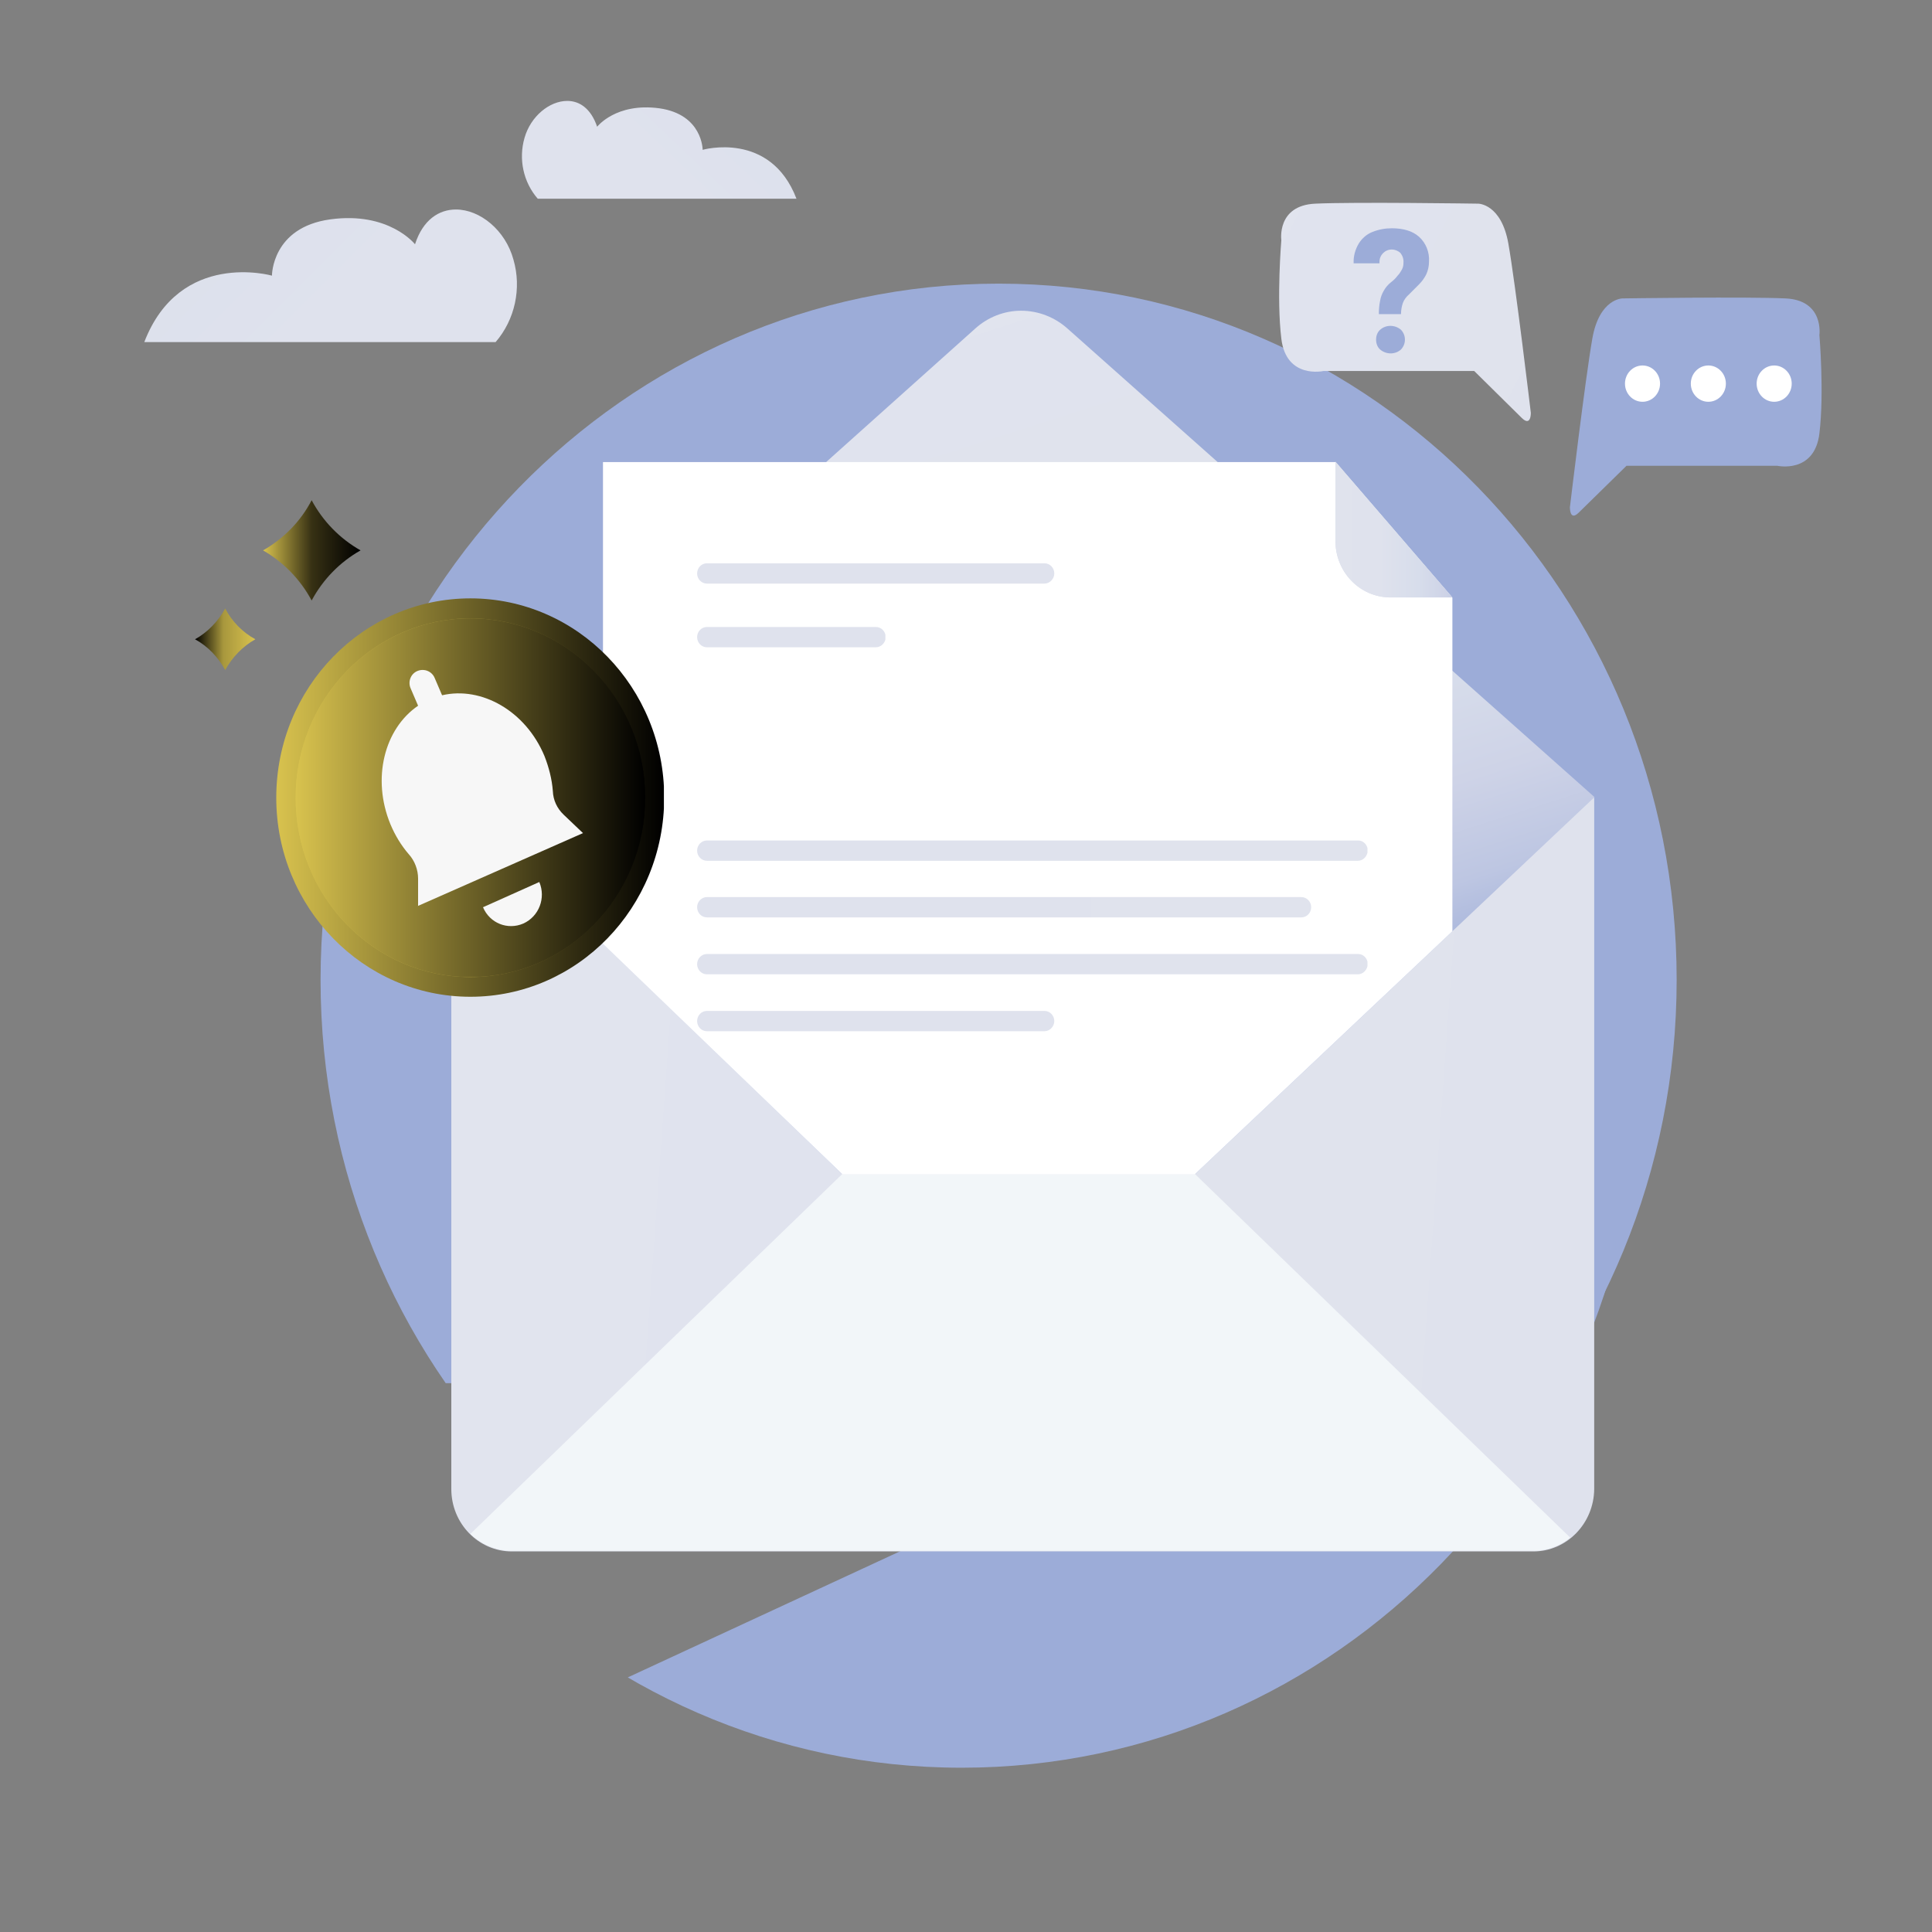
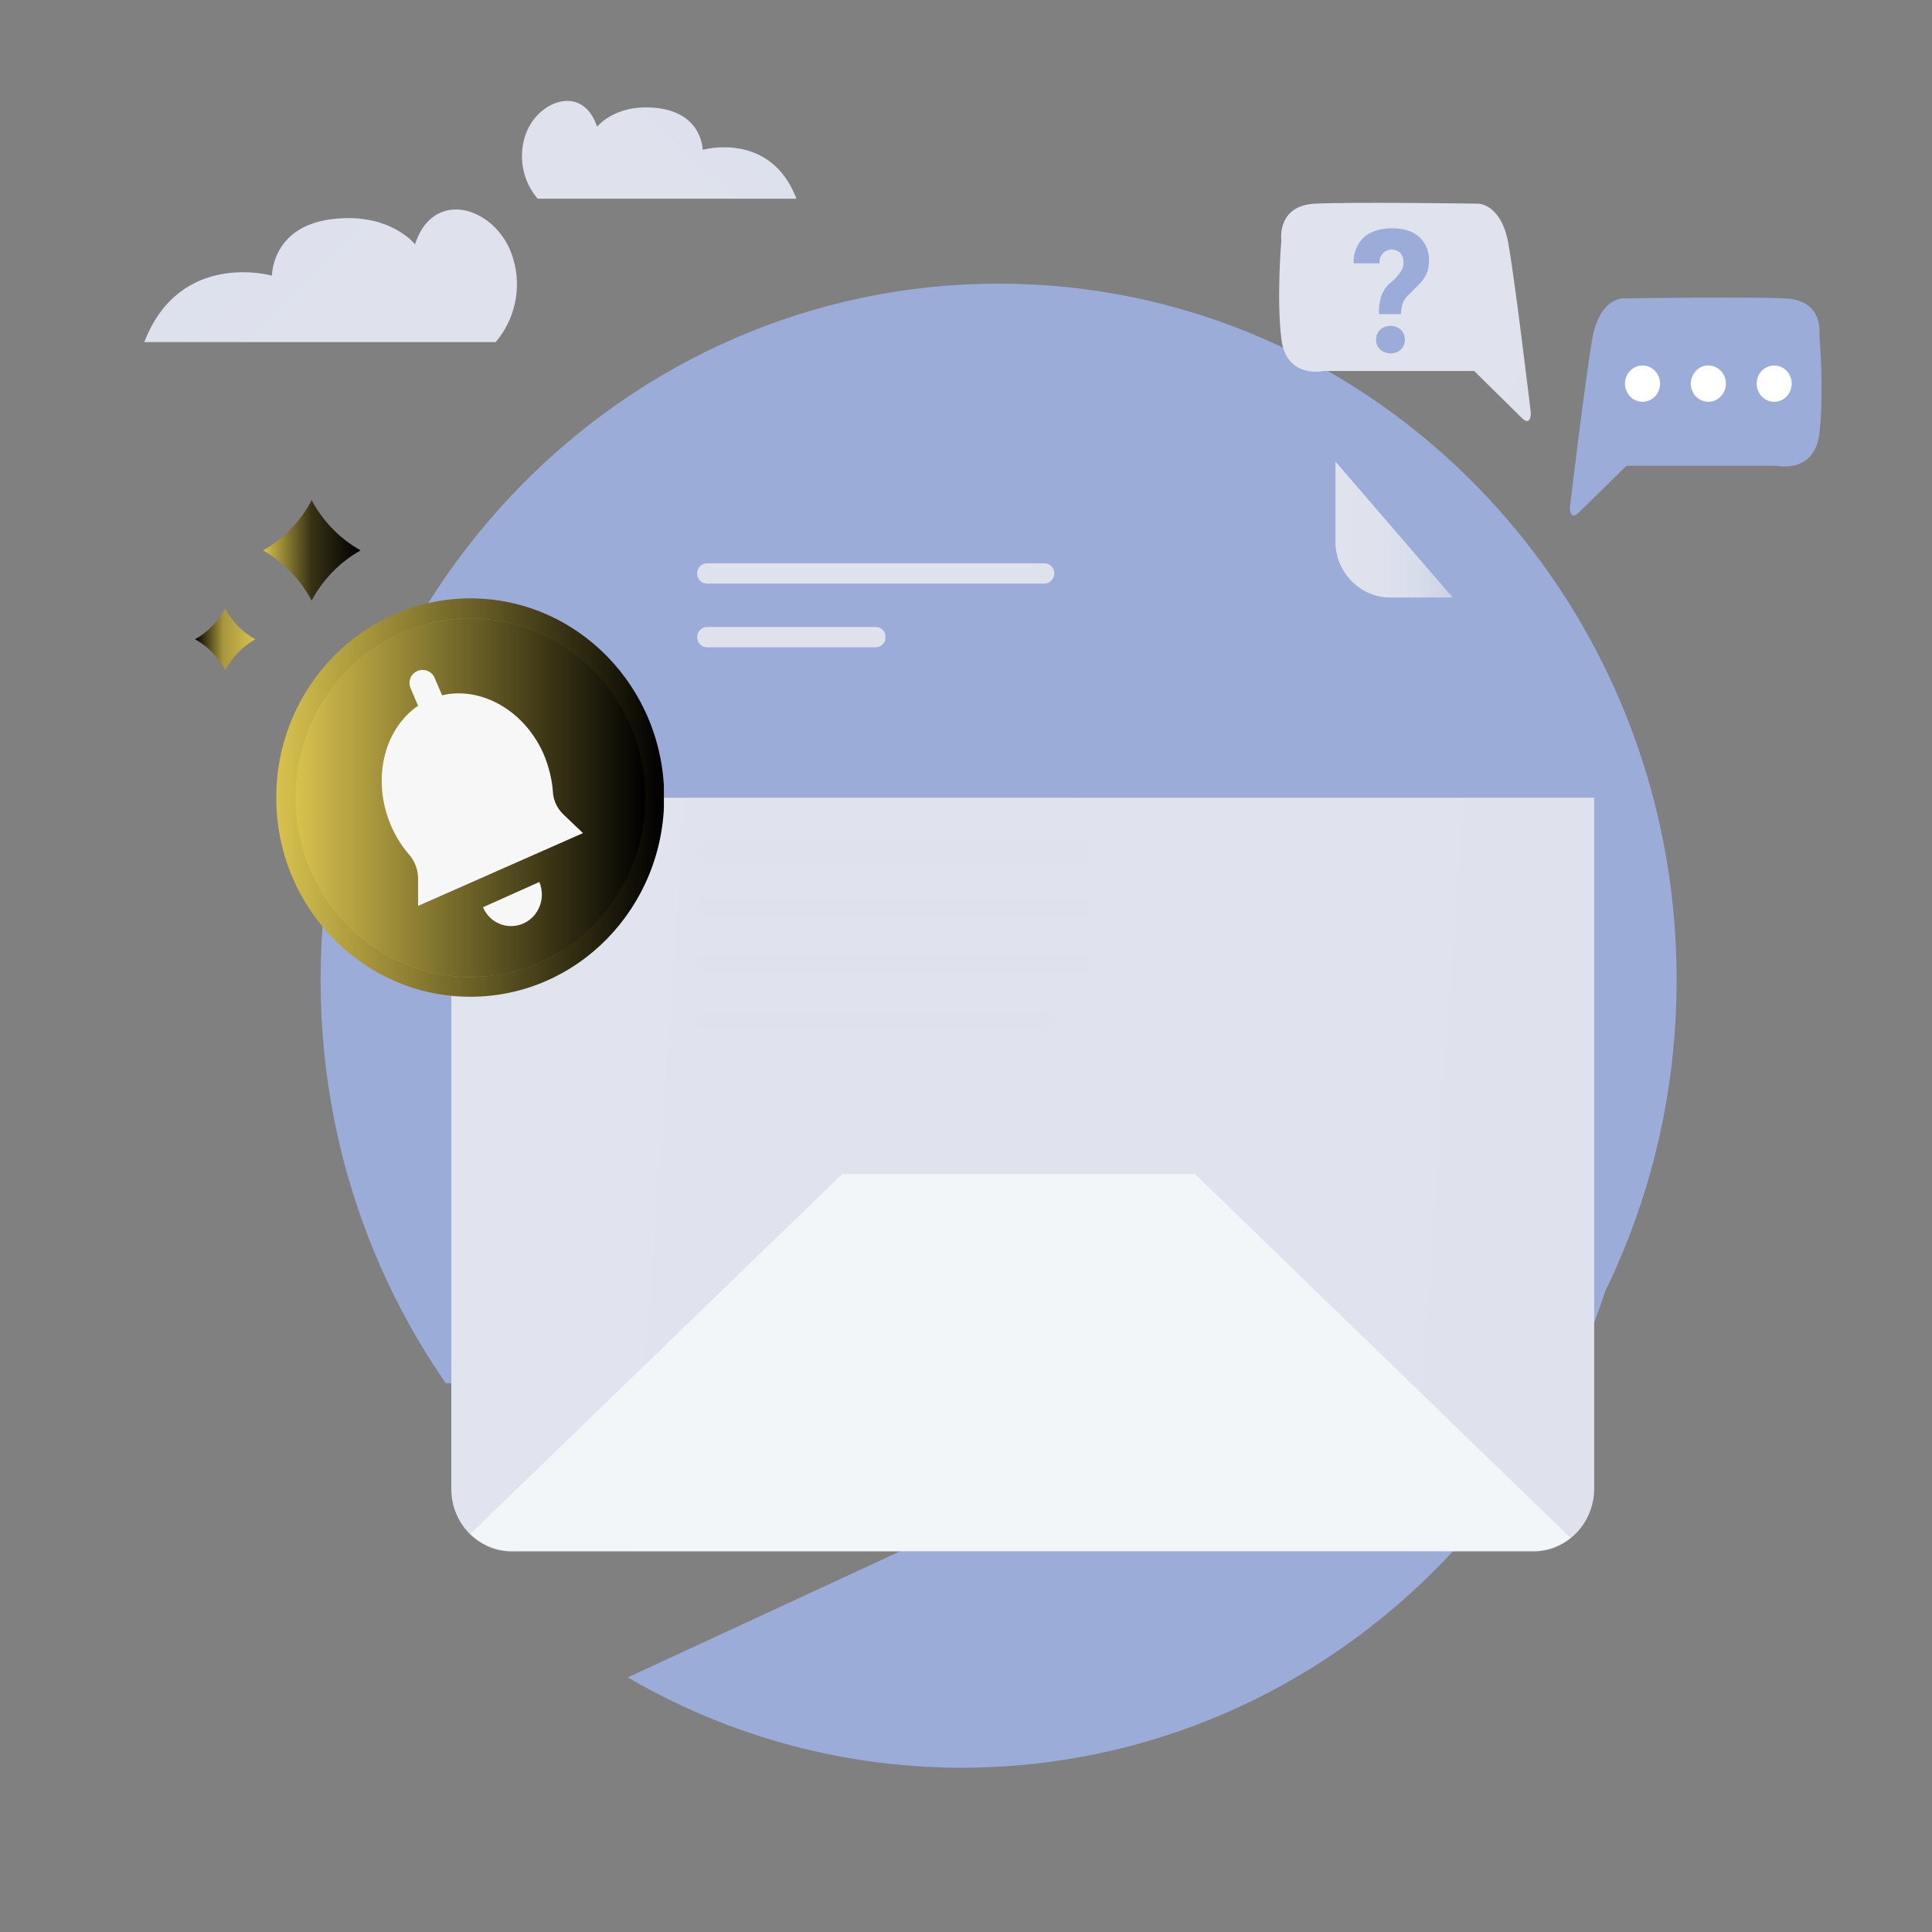
<svg xmlns="http://www.w3.org/2000/svg" width="100%" height="100%" viewBox="0 0 628 628" version="1.1" xml:space="preserve" style="fill-rule:evenodd;clip-rule:evenodd;stroke-linejoin:round;stroke-miterlimit:2;">
  <rect x="0" y="0" width="628" height="628" fill="#808080" stroke="none" />
  <g>
    <g>
      <clipPath id="_clip1">
        <path d="M51.5,615.9L86.6,696L263,696L739,475.6L674,327.6L51.5,615.9Z" />
      </clipPath>
      <g clip-path="url(#_clip1)">
        <path d="M312.6,121.8C434.3,121.8 533,223.1 533,348.2C533,473.3 434.3,574.6 312.6,574.6C190.9,574.6 92.2,473.1 92.2,348.1C92.2,223.1 190.9,121.8 312.6,121.8" style="fill:rgb(156,172,216);fill-rule:nonzero;" />
      </g>
    </g>
  </g>
  <g>
    <g>
      <clipPath id="_clip2">
        <rect x="-20.6" y="33.2" width="682.9" height="416.4" />
      </clipPath>
      <g clip-path="url(#_clip2)">
        <path d="M324.6,92.2C446.4,92.2 545,193.5 545,318.5C545,443.5 446.3,544.9 324.6,544.9C202.9,544.9 104.2,443.6 104.2,318.5C104.2,193.4 202.9,92.2 324.6,92.2" style="fill:rgb(156,172,216);fill-rule:nonzero;" />
      </g>
    </g>
  </g>
  <g>
    <g>
      <clipPath id="_clip3">
        <path d="M146.7,259.3L146.7,484C146.7,495.2 155.5,504.3 166.4,504.3L498.4,504.3C509.3,504.3 518.1,495.2 518.2,484L518.2,259.3L146.7,259.3Z" />
      </clipPath>
      <g clip-path="url(#_clip3)">
        <path d="M133.4,503.4L147.8,237.9L531.5,259.9L517,525.4L133.4,503.4Z" style="fill:url(#_Linear4);fill-rule:nonzero;" />
      </g>
    </g>
  </g>
  <g>
    <g>
      <clipPath id="_clip5">
-         <path d="M317,106.8L146.7,259.3L273.8,381.7L388.4,381.7L518.3,259.1L347.1,106.9C342.9,103.1 337.5,101 331.9,101C326.4,101 321.1,103.1 317,106.8" />
-       </clipPath>
+         </clipPath>
      <g clip-path="url(#_clip5)">
        <path d="M69.1,125.9L485.3,-7.4L595.8,356.7L179.6,490L69.1,125.9Z" style="fill:url(#_Linear6);fill-rule:nonzero;" />
      </g>
    </g>
  </g>
  <path d="M273.8,381.6L152.9,498.6C156.6,502.1 161.4,504.1 166.4,504.1L498.4,504.1C502.8,504.1 507,502.6 510.4,499.8L388.4,381.6L273.8,381.6Z" style="fill:rgb(242,246,249);fill-rule:nonzero;" />
  <g>
    <g>
      <clipPath id="_clip7">
        <path d="M168.1,55.3L146.7,259.3L273.8,381.7L388.4,381.7L518.3,259.1L518.3,54.5C514.2,50.9 437.7,49.1 357.2,49.1C267.3,49.1 172.7,51.2 168.1,55.3" />
      </clipPath>
      <g clip-path="url(#_clip7)">
-         <path d="M434.1,150.2L196,150.2L196,420.4L472.1,420.4L472.1,194.3L434.1,150.2Z" style="fill:white;fill-rule:nonzero;" />
-       </g>
+         </g>
    </g>
  </g>
  <path d="M434.1,175.9C434.1,186 442.1,194.2 452,194.2L472.1,194.2L434.1,150.1L434.1,175.9Z" style="fill:url(#_Linear8);fill-rule:nonzero;" />
  <g>
    <g>
      <clipPath id="_clip9">
        <path d="M434.1,175.9C434.1,186 442.1,194.2 452,194.2L472.1,194.2L434.1,150.1L434.1,175.9Z" />
      </clipPath>
      <g clip-path="url(#_clip9)">
        <path d="M413.1,176.8L449.1,131.1L493,167.5L457.1,213.3L413.1,176.8Z" style="fill:url(#_Linear10);fill-rule:nonzero;" />
      </g>
    </g>
  </g>
  <g>
    <g>
      <clipPath id="_clip11">
        <path d="M229.8,183.1C228,183.1 226.6,184.6 226.6,186.4C226.6,188.2 228,189.7 229.8,189.7L339.5,189.7C341.2,189.7 342.7,188.2 342.7,186.4C342.7,184.6 341.3,183.1 339.5,183.1L229.8,183.1Z" />
      </clipPath>
      <g clip-path="url(#_clip11)">
        <rect x="226.6" y="183.1" width="116.1" height="6.6" style="fill:url(#_Linear12);" />
      </g>
    </g>
  </g>
  <g>
    <g>
      <clipPath id="_clip13">
        <path d="M229.8,273.2C228,273.2 226.6,274.7 226.6,276.5C226.6,278.3 228,279.8 229.8,279.8L441.4,279.8C443.1,279.8 444.5,278.3 444.6,276.5C444.6,274.7 443.2,273.2 441.5,273.2L229.8,273.2Z" />
      </clipPath>
      <g clip-path="url(#_clip13)">
        <rect x="226.6" y="273.2" width="217.9" height="6.6" style="fill:url(#_Linear14);" />
      </g>
    </g>
  </g>
  <g>
    <g>
      <clipPath id="_clip15">
        <path d="M229.8,291.6C228,291.6 226.6,293.1 226.6,294.9C226.6,296.7 228,298.2 229.8,298.2L423,298.2C424.8,298.2 426.2,296.7 426.2,294.9C426.2,293.1 424.8,291.6 423,291.6L229.8,291.6Z" />
      </clipPath>
      <g clip-path="url(#_clip15)">
        <rect x="226.6" y="291.6" width="199.6" height="6.6" style="fill:url(#_Linear16);" />
      </g>
    </g>
  </g>
  <g>
    <g>
      <clipPath id="_clip17">
        <path d="M229.8,310.1C228,310.1 226.6,311.6 226.6,313.4C226.6,315.2 228,316.7 229.8,316.7L441.4,316.7C443.1,316.7 444.5,315.2 444.6,313.4C444.6,311.6 443.2,310.1 441.5,310.1L229.8,310.1Z" />
      </clipPath>
      <g clip-path="url(#_clip17)">
        <rect x="226.6" y="310.1" width="217.9" height="6.6" style="fill:url(#_Linear18);" />
      </g>
    </g>
  </g>
  <g>
    <g>
      <clipPath id="_clip19">
        <path d="M229.8,328.6C228,328.6 226.6,330.1 226.6,331.9C226.6,333.7 228,335.2 229.8,335.2L339.5,335.2C341.2,335.2 342.7,333.7 342.7,331.9C342.7,330.1 341.3,328.6 339.5,328.6L229.8,328.6Z" />
      </clipPath>
      <g clip-path="url(#_clip19)">
        <rect x="226.6" y="328.6" width="116.1" height="6.6" style="fill:url(#_Linear20);" />
      </g>
    </g>
  </g>
  <g>
    <g>
      <clipPath id="_clip21">
        <path d="M229.8,203.8C228,203.8 226.6,205.3 226.6,207.1C226.6,208.9 228,210.4 229.8,210.4L284.7,210.4C286.4,210.4 287.9,208.9 287.9,207.1C287.9,205.3 286.5,203.8 284.7,203.8L229.8,203.8Z" />
      </clipPath>
      <g clip-path="url(#_clip21)">
        <rect x="226.6" y="203.8" width="61.2" height="6.6" style="fill:url(#_Linear22);" />
      </g>
    </g>
  </g>
  <g>
    <g>
      <clipPath id="_clip23">
        <path d="M134.9,79.4C134.9,79.4 126.5,68.7 107.4,71.3C88.3,73.9 88.4,89.6 88.4,89.6C88.4,89.6 58.5,81.1 46.9,111.2L161.1,111.2C167.4,103.9 169.6,93.7 166.9,84.4C164.3,74.8 156,68.1 148.2,68.1C142.7,68.1 137.5,71.4 134.9,79.4" />
      </clipPath>
      <g clip-path="url(#_clip23)">
        <path d="M25.8,89.5L109.5,4.2L192.3,89.8L108.6,175.1L25.8,89.5Z" style="fill:url(#_Linear24);fill-rule:nonzero;" />
      </g>
    </g>
  </g>
  <g>
    <g>
      <clipPath id="_clip25">
        <path d="M170.5,44.8C168.5,51.7 170.1,59.2 174.8,64.6L258.9,64.6C250.4,42.4 228.4,48.7 228.4,48.7C228.4,48.7 228.4,37.2 214.3,35.2C200.2,33.3 194.1,41.2 194.1,41.2C192.1,35.3 188.4,32.8 184.4,32.8C178.6,32.8 172.5,37.8 170.5,44.8" />
      </clipPath>
      <g clip-path="url(#_clip25)">
        <path d="M151.7,48.8L212.7,-14.3L274.3,48.6L213.3,111.7L151.7,48.8Z" style="fill:url(#_Linear26);fill-rule:nonzero;" />
      </g>
    </g>
  </g>
  <g>
    <g>
      <clipPath id="_clip27">
        <path d="M89.8,259.3C89.8,295 118.1,324 152.9,324C187.7,324 215.9,295 215.9,259.2C215.9,223.5 187.7,194.5 152.9,194.5C118.1,194.5 89.8,223.5 89.8,259.3C89.8,259.2 89.8,259.3 89.8,259.3" />
      </clipPath>
      <g clip-path="url(#_clip27)">
        <rect x="89.8" y="194.5" width="126" height="129.5" style="fill:url(#_Linear28);" />
      </g>
    </g>
  </g>
  <path d="M96.1,259.3C96.1,291.5 121.5,317.6 152.9,317.6C184.3,317.6 209.7,291.5 209.7,259.3C209.7,227.1 184.2,201 152.9,201C121.6,201 96.1,227.1 96.1,259.3" style="fill:url(#_Linear29);fill-rule:nonzero;" />
  <g>
    <g>
      <clipPath id="_clip30">
        <path d="M96.1,259.3C96.1,291.5 121.5,317.6 152.9,317.6C184.3,317.6 209.7,291.5 209.7,259.3C209.7,227.1 184.2,201 152.9,201C121.6,201 96.1,227.1 96.1,259.3" />
      </clipPath>
      <g clip-path="url(#_clip30)">
        <rect x="96.1" y="200.9" width="113.6" height="116.6" style="fill:url(#_Linear31);" />
      </g>
    </g>
  </g>
-   <path d="M175.3,286.7C177.5,291.9 175.2,297.9 170.1,300.2C165,302.4 159.2,300.1 157,294.9L175.3,286.7Z" style="fill:rgb(247,247,247);fill-rule:nonzero;" />
+   <path d="M175.3,286.7C177.5,291.9 175.2,297.9 170.1,300.2C165,302.4 159.2,300.1 157,294.9Z" style="fill:rgb(247,247,247);fill-rule:nonzero;" />
  <path d="M135.8,294.5L189.5,270.8L183.2,264.8C181.1,262.8 179.8,260.1 179.7,257.1C179.4,253.2 178.4,249.4 177,245.8C170.9,231.1 156.5,223 143.7,226L141.3,220.4C140.4,218.2 137.9,217.2 135.7,218.1C133.5,219 132.5,221.6 133.5,223.8L135.9,229.4C124.9,236.9 120.8,253.1 126.9,267.9C128.4,271.5 130.4,274.8 132.9,277.7C134.8,279.8 135.9,282.7 135.9,285.6L135.9,294.5L135.8,294.5Z" style="fill:rgb(247,247,247);fill-rule:nonzero;" />
  <path d="M513.2,166.6L528.7,151.4L577.7,151.4C577.7,151.4 589.8,154.1 591.4,140.9C593,127.7 591.4,108.9 591.4,108.9C591.4,108.9 593,97.6 580.4,97C567.8,96.4 527.4,97 527.4,97C527.4,97 519.9,97 517.6,110C515.3,123 510.3,164.9 510.3,164.9C510.3,164.9 510.2,169.6 513.2,166.6" style="fill:rgb(156,172,216);fill-rule:nonzero;" />
  <ellipse cx="533.9" cy="124.7" rx="5.7" ry="5.9" style="fill:white;" />
  <ellipse cx="555.3" cy="124.7" rx="5.7" ry="5.9" style="fill:white;" />
  <ellipse cx="576.7" cy="124.7" rx="5.7" ry="5.9" style="fill:white;" />
  <path d="M494.6,135.8L479.2,120.6L430.2,120.6C430.2,120.6 418.1,123.3 416.5,110.1C414.9,96.9 416.5,78.1 416.5,78.1C416.5,78.1 414.9,66.8 427.5,66.2C440.1,65.6 480.5,66.2 480.5,66.2C480.5,66.2 488,66.2 490.3,79.2C492.6,92.2 497.6,134.2 497.6,134.2C497.6,134.2 497.7,138.9 494.6,135.8" style="fill:url(#_Linear32);fill-rule:nonzero;" />
  <path d="M448.2,102.1C448.2,100.7 448.3,99.2 448.6,97.8C448.8,96.6 449.2,95.5 449.8,94.5C450.4,93.4 451.2,92.5 452.2,91.7C453,91.1 453.7,90.4 454.3,89.6C454.9,89 455.3,88.3 455.7,87.6C456.1,86.9 456.2,86.1 456.2,85.4C456.3,84.2 455.9,83.1 455.2,82.2C454.4,81.5 453.4,81.1 452.4,81.1C450.2,81.1 448.4,82.9 448.4,85.1L448.4,85.6L440,85.6C439.9,83.3 440.5,81.1 441.7,79.1C442.8,77.4 444.3,76.1 446.1,75.4C448.1,74.6 450.2,74.2 452.4,74.2C456.2,74.2 459.2,75.1 461.3,77C463.5,79 464.7,82 464.5,85C464.5,86.5 464.2,87.9 463.6,89.2C463,90.4 462.2,91.5 461.2,92.5C460.2,93.5 459.1,94.6 458,95.7C457.1,96.5 456.4,97.4 456,98.5C455.6,99.7 455.4,100.9 455.4,102.1L448.2,102.1ZM447.3,110.4C447.3,109.2 447.7,108 448.6,107.2C450.5,105.5 453.4,105.5 455.4,107.2C457.1,109 457.1,111.8 455.4,113.6C453.5,115.3 450.6,115.3 448.6,113.6C447.7,112.8 447.3,111.6 447.3,110.4Z" style="fill:rgb(156,172,216);fill-rule:nonzero;" />
  <path d="M101.3,162.6C105,169.5 110.5,175.1 117.2,178.9C110.5,182.7 105,188.3 101.3,195.2C97.6,188.3 92.1,182.7 85.5,178.9C92.2,175.1 97.7,169.5 101.3,162.6Z" style="fill:url(#_Linear33);fill-rule:nonzero;" />
  <path d="M73.2,197.8C75.4,202 78.8,205.5 83,207.8C78.9,210.1 75.5,213.6 73.2,217.8C70.9,213.6 67.6,210.1 63.4,207.8C67.5,205.5 70.9,202 73.2,197.8Z" style="fill:url(#_Linear34);fill-rule:nonzero;" />
  <defs>
    <linearGradient id="_Linear4" x1="0" y1="0" x2="1" y2="0" gradientUnits="userSpaceOnUse" gradientTransform="matrix(1147.43,64.151,-64.151,1147.43,82.248,367.625)">
      <stop offset="0" style="stop-color:rgb(225,228,238);stop-opacity:1" />
      <stop offset="0.01" style="stop-color:rgb(225,228,238);stop-opacity:1" />
      <stop offset="0.44" style="stop-color:rgb(223,226,237);stop-opacity:1" />
      <stop offset="0.6" style="stop-color:rgb(215,221,235);stop-opacity:1" />
      <stop offset="0.71" style="stop-color:rgb(206,211,231);stop-opacity:1" />
      <stop offset="0.81" style="stop-color:rgb(189,198,226);stop-opacity:1" />
      <stop offset="0.88" style="stop-color:rgb(166,180,219);stop-opacity:1" />
      <stop offset="0.91" style="stop-color:rgb(156,172,216);stop-opacity:1" />
      <stop offset="1" style="stop-color:rgb(156,172,216);stop-opacity:1" />
    </linearGradient>
    <linearGradient id="_Linear6" x1="0" y1="0" x2="1" y2="0" gradientUnits="userSpaceOnUse" gradientTransform="matrix(93.41,299.536,-299.536,93.41,282.543,81.248)">
      <stop offset="0" style="stop-color:rgb(225,228,238);stop-opacity:1" />
      <stop offset="0.01" style="stop-color:rgb(225,228,238);stop-opacity:1" />
      <stop offset="0.44" style="stop-color:rgb(223,226,237);stop-opacity:1" />
      <stop offset="0.6" style="stop-color:rgb(215,221,235);stop-opacity:1" />
      <stop offset="0.71" style="stop-color:rgb(206,211,231);stop-opacity:1" />
      <stop offset="0.81" style="stop-color:rgb(189,198,226);stop-opacity:1" />
      <stop offset="0.88" style="stop-color:rgb(166,180,219);stop-opacity:1" />
      <stop offset="0.91" style="stop-color:rgb(156,172,216);stop-opacity:1" />
      <stop offset="1" style="stop-color:rgb(156,172,216);stop-opacity:1" />
    </linearGradient>
    <linearGradient id="_Linear8" x1="0" y1="0" x2="1" y2="0" gradientUnits="userSpaceOnUse" gradientTransform="matrix(-74.754,33.738,-33.738,-74.754,481.252,159.522)">
      <stop offset="0" style="stop-color:rgb(225,228,238);stop-opacity:1" />
      <stop offset="0.01" style="stop-color:rgb(225,228,238);stop-opacity:1" />
      <stop offset="0.44" style="stop-color:rgb(223,226,237);stop-opacity:1" />
      <stop offset="0.6" style="stop-color:rgb(215,221,235);stop-opacity:1" />
      <stop offset="0.71" style="stop-color:rgb(206,211,231);stop-opacity:1" />
      <stop offset="0.81" style="stop-color:rgb(189,198,226);stop-opacity:1" />
      <stop offset="0.88" style="stop-color:rgb(166,180,219);stop-opacity:1" />
      <stop offset="0.91" style="stop-color:rgb(156,172,216);stop-opacity:1" />
      <stop offset="1" style="stop-color:rgb(156,172,216);stop-opacity:1" />
    </linearGradient>
    <linearGradient id="_Linear10" x1="0" y1="0" x2="1" y2="0" gradientUnits="userSpaceOnUse" gradientTransform="matrix(79.907,0,0,79.907,413.139,172.175)">
      <stop offset="0" style="stop-color:rgb(225,228,238);stop-opacity:1" />
      <stop offset="0.01" style="stop-color:rgb(225,228,238);stop-opacity:1" />
      <stop offset="0.44" style="stop-color:rgb(223,226,237);stop-opacity:1" />
      <stop offset="0.6" style="stop-color:rgb(215,221,235);stop-opacity:1" />
      <stop offset="0.71" style="stop-color:rgb(206,211,231);stop-opacity:1" />
      <stop offset="0.81" style="stop-color:rgb(189,198,226);stop-opacity:1" />
      <stop offset="0.88" style="stop-color:rgb(166,180,219);stop-opacity:1" />
      <stop offset="0.91" style="stop-color:rgb(156,172,216);stop-opacity:1" />
      <stop offset="1" style="stop-color:rgb(156,172,216);stop-opacity:1" />
    </linearGradient>
    <linearGradient id="_Linear12" x1="0" y1="0" x2="1" y2="0" gradientUnits="userSpaceOnUse" gradientTransform="matrix(-1335.32,1.6353e-13,-1.6353e-13,-1335.32,798.064,186.374)">
      <stop offset="0" style="stop-color:rgb(225,228,238);stop-opacity:1" />
      <stop offset="0.01" style="stop-color:rgb(225,228,238);stop-opacity:1" />
      <stop offset="0.44" style="stop-color:rgb(223,226,237);stop-opacity:1" />
      <stop offset="0.6" style="stop-color:rgb(215,221,235);stop-opacity:1" />
      <stop offset="0.71" style="stop-color:rgb(206,211,231);stop-opacity:1" />
      <stop offset="0.81" style="stop-color:rgb(189,198,226);stop-opacity:1" />
      <stop offset="0.88" style="stop-color:rgb(166,180,219);stop-opacity:1" />
      <stop offset="0.91" style="stop-color:rgb(156,172,216);stop-opacity:1" />
      <stop offset="1" style="stop-color:rgb(156,172,216);stop-opacity:1" />
    </linearGradient>
    <linearGradient id="_Linear14" x1="0" y1="0" x2="1" y2="0" gradientUnits="userSpaceOnUse" gradientTransform="matrix(-1335.32,1.6353e-13,-1.6353e-13,-1335.32,798.064,276.435)">
      <stop offset="0" style="stop-color:rgb(225,228,238);stop-opacity:1" />
      <stop offset="0.01" style="stop-color:rgb(225,228,238);stop-opacity:1" />
      <stop offset="0.44" style="stop-color:rgb(223,226,237);stop-opacity:1" />
      <stop offset="0.6" style="stop-color:rgb(215,221,235);stop-opacity:1" />
      <stop offset="0.71" style="stop-color:rgb(206,211,231);stop-opacity:1" />
      <stop offset="0.81" style="stop-color:rgb(189,198,226);stop-opacity:1" />
      <stop offset="0.88" style="stop-color:rgb(166,180,219);stop-opacity:1" />
      <stop offset="0.91" style="stop-color:rgb(156,172,216);stop-opacity:1" />
      <stop offset="1" style="stop-color:rgb(156,172,216);stop-opacity:1" />
    </linearGradient>
    <linearGradient id="_Linear16" x1="0" y1="0" x2="1" y2="0" gradientUnits="userSpaceOnUse" gradientTransform="matrix(-1335.32,1.6353e-13,-1.6353e-13,-1335.32,798.064,294.897)">
      <stop offset="0" style="stop-color:rgb(225,228,238);stop-opacity:1" />
      <stop offset="0.01" style="stop-color:rgb(225,228,238);stop-opacity:1" />
      <stop offset="0.44" style="stop-color:rgb(223,226,237);stop-opacity:1" />
      <stop offset="0.6" style="stop-color:rgb(215,221,235);stop-opacity:1" />
      <stop offset="0.71" style="stop-color:rgb(206,211,231);stop-opacity:1" />
      <stop offset="0.81" style="stop-color:rgb(189,198,226);stop-opacity:1" />
      <stop offset="0.88" style="stop-color:rgb(166,180,219);stop-opacity:1" />
      <stop offset="0.91" style="stop-color:rgb(156,172,216);stop-opacity:1" />
      <stop offset="1" style="stop-color:rgb(156,172,216);stop-opacity:1" />
    </linearGradient>
    <linearGradient id="_Linear18" x1="0" y1="0" x2="1" y2="0" gradientUnits="userSpaceOnUse" gradientTransform="matrix(-1335.32,1.6353e-13,-1.6353e-13,-1335.32,798.064,313.36)">
      <stop offset="0" style="stop-color:rgb(225,228,238);stop-opacity:1" />
      <stop offset="0.01" style="stop-color:rgb(225,228,238);stop-opacity:1" />
      <stop offset="0.44" style="stop-color:rgb(223,226,237);stop-opacity:1" />
      <stop offset="0.6" style="stop-color:rgb(215,221,235);stop-opacity:1" />
      <stop offset="0.71" style="stop-color:rgb(206,211,231);stop-opacity:1" />
      <stop offset="0.81" style="stop-color:rgb(189,198,226);stop-opacity:1" />
      <stop offset="0.88" style="stop-color:rgb(166,180,219);stop-opacity:1" />
      <stop offset="0.91" style="stop-color:rgb(156,172,216);stop-opacity:1" />
      <stop offset="1" style="stop-color:rgb(156,172,216);stop-opacity:1" />
    </linearGradient>
    <linearGradient id="_Linear20" x1="0" y1="0" x2="1" y2="0" gradientUnits="userSpaceOnUse" gradientTransform="matrix(-1335.32,1.6353e-13,-1.6353e-13,-1335.32,798.064,331.822)">
      <stop offset="0" style="stop-color:rgb(225,228,238);stop-opacity:1" />
      <stop offset="0.01" style="stop-color:rgb(225,228,238);stop-opacity:1" />
      <stop offset="0.44" style="stop-color:rgb(223,226,237);stop-opacity:1" />
      <stop offset="0.6" style="stop-color:rgb(215,221,235);stop-opacity:1" />
      <stop offset="0.71" style="stop-color:rgb(206,211,231);stop-opacity:1" />
      <stop offset="0.81" style="stop-color:rgb(189,198,226);stop-opacity:1" />
      <stop offset="0.88" style="stop-color:rgb(166,180,219);stop-opacity:1" />
      <stop offset="0.91" style="stop-color:rgb(156,172,216);stop-opacity:1" />
      <stop offset="1" style="stop-color:rgb(156,172,216);stop-opacity:1" />
    </linearGradient>
    <linearGradient id="_Linear22" x1="0" y1="0" x2="1" y2="0" gradientUnits="userSpaceOnUse" gradientTransform="matrix(-1335.32,1.6353e-13,-1.6353e-13,-1335.32,798.064,207.113)">
      <stop offset="0" style="stop-color:rgb(225,228,238);stop-opacity:1" />
      <stop offset="0.01" style="stop-color:rgb(225,228,238);stop-opacity:1" />
      <stop offset="0.44" style="stop-color:rgb(223,226,237);stop-opacity:1" />
      <stop offset="0.6" style="stop-color:rgb(215,221,235);stop-opacity:1" />
      <stop offset="0.71" style="stop-color:rgb(206,211,231);stop-opacity:1" />
      <stop offset="0.81" style="stop-color:rgb(189,198,226);stop-opacity:1" />
      <stop offset="0.88" style="stop-color:rgb(166,180,219);stop-opacity:1" />
      <stop offset="0.91" style="stop-color:rgb(156,172,216);stop-opacity:1" />
      <stop offset="1" style="stop-color:rgb(156,172,216);stop-opacity:1" />
    </linearGradient>
    <linearGradient id="_Linear24" x1="0" y1="0" x2="1" y2="0" gradientUnits="userSpaceOnUse" gradientTransform="matrix(-601.221,-605.222,605.222,-601.221,378.905,361.409)">
      <stop offset="0" style="stop-color:rgb(225,228,238);stop-opacity:1" />
      <stop offset="0.01" style="stop-color:rgb(225,228,238);stop-opacity:1" />
      <stop offset="0.44" style="stop-color:rgb(223,226,237);stop-opacity:1" />
      <stop offset="0.6" style="stop-color:rgb(215,221,235);stop-opacity:1" />
      <stop offset="0.71" style="stop-color:rgb(206,211,231);stop-opacity:1" />
      <stop offset="0.81" style="stop-color:rgb(189,198,226);stop-opacity:1" />
      <stop offset="0.88" style="stop-color:rgb(166,180,219);stop-opacity:1" />
      <stop offset="0.91" style="stop-color:rgb(156,172,216);stop-opacity:1" />
      <stop offset="1" style="stop-color:rgb(156,172,216);stop-opacity:1" />
    </linearGradient>
    <linearGradient id="_Linear26" x1="0" y1="0" x2="1" y2="0" gradientUnits="userSpaceOnUse" gradientTransform="matrix(442.609,-445.555,445.555,442.609,15.499,247.508)">
      <stop offset="0" style="stop-color:rgb(225,228,238);stop-opacity:1" />
      <stop offset="0.01" style="stop-color:rgb(225,228,238);stop-opacity:1" />
      <stop offset="0.44" style="stop-color:rgb(223,226,237);stop-opacity:1" />
      <stop offset="0.6" style="stop-color:rgb(215,221,235);stop-opacity:1" />
      <stop offset="0.71" style="stop-color:rgb(206,211,231);stop-opacity:1" />
      <stop offset="0.81" style="stop-color:rgb(189,198,226);stop-opacity:1" />
      <stop offset="0.88" style="stop-color:rgb(166,180,219);stop-opacity:1" />
      <stop offset="0.91" style="stop-color:rgb(156,172,216);stop-opacity:1" />
      <stop offset="1" style="stop-color:rgb(156,172,216);stop-opacity:1" />
    </linearGradient>
    <linearGradient id="_Linear28" x1="0" y1="0" x2="1" y2="0" gradientUnits="userSpaceOnUse" gradientTransform="matrix(126,0,0,129.5,89.8,259.25)">
      <stop offset="0" style="stop-color:rgb(216,194,78);stop-opacity:1" />
      <stop offset="1" style="stop-color:black;stop-opacity:1" />
    </linearGradient>
    <linearGradient id="_Linear29" x1="0" y1="0" x2="1" y2="0" gradientUnits="userSpaceOnUse" gradientTransform="matrix(113.509,0,0,113.509,96.114,259.286)">
      <stop offset="0" style="stop-color:rgb(216,194,78);stop-opacity:1" />
      <stop offset="0.52" style="stop-color:rgb(165,148,60);stop-opacity:1" />
      <stop offset="1" style="stop-color:black;stop-opacity:1" />
    </linearGradient>
    <linearGradient id="_Linear31" x1="0" y1="0" x2="1" y2="0" gradientUnits="userSpaceOnUse" gradientTransform="matrix(113.6,0,0,116.5,96.1,259.25)">
      <stop offset="0" style="stop-color:rgb(216,194,78);stop-opacity:1" />
      <stop offset="1" style="stop-color:black;stop-opacity:1" />
    </linearGradient>
    <linearGradient id="_Linear32" x1="0" y1="0" x2="1" y2="0" gradientUnits="userSpaceOnUse" gradientTransform="matrix(364.662,189.481,-189.481,364.662,375.839,53.478)">
      <stop offset="0" style="stop-color:rgb(225,228,238);stop-opacity:1" />
      <stop offset="0.01" style="stop-color:rgb(225,228,238);stop-opacity:1" />
      <stop offset="0.44" style="stop-color:rgb(223,226,237);stop-opacity:1" />
      <stop offset="0.6" style="stop-color:rgb(215,221,235);stop-opacity:1" />
      <stop offset="0.71" style="stop-color:rgb(206,211,231);stop-opacity:1" />
      <stop offset="0.81" style="stop-color:rgb(189,198,226);stop-opacity:1" />
      <stop offset="0.88" style="stop-color:rgb(166,180,219);stop-opacity:1" />
      <stop offset="0.91" style="stop-color:rgb(156,172,216);stop-opacity:1" />
      <stop offset="1" style="stop-color:rgb(156,172,216);stop-opacity:1" />
    </linearGradient>
    <linearGradient id="_Linear33" x1="0" y1="0" x2="1" y2="0" gradientUnits="userSpaceOnUse" gradientTransform="matrix(31.712,0,0,31.712,85.473,178.882)">
      <stop offset="0" style="stop-color:rgb(216,194,78);stop-opacity:1" />
      <stop offset="0.5" style="stop-color:rgb(55,49,20);stop-opacity:1" />
      <stop offset="1" style="stop-color:black;stop-opacity:1" />
    </linearGradient>
    <linearGradient id="_Linear34" x1="0" y1="0" x2="1" y2="0" gradientUnits="userSpaceOnUse" gradientTransform="matrix(19.509,0,0,19.509,63.421,207.778)">
      <stop offset="0" style="stop-color:black;stop-opacity:1" />
      <stop offset="0.47" style="stop-color:rgb(168,151,61);stop-opacity:1" />
      <stop offset="1" style="stop-color:rgb(216,194,78);stop-opacity:1" />
    </linearGradient>
  </defs>
</svg>